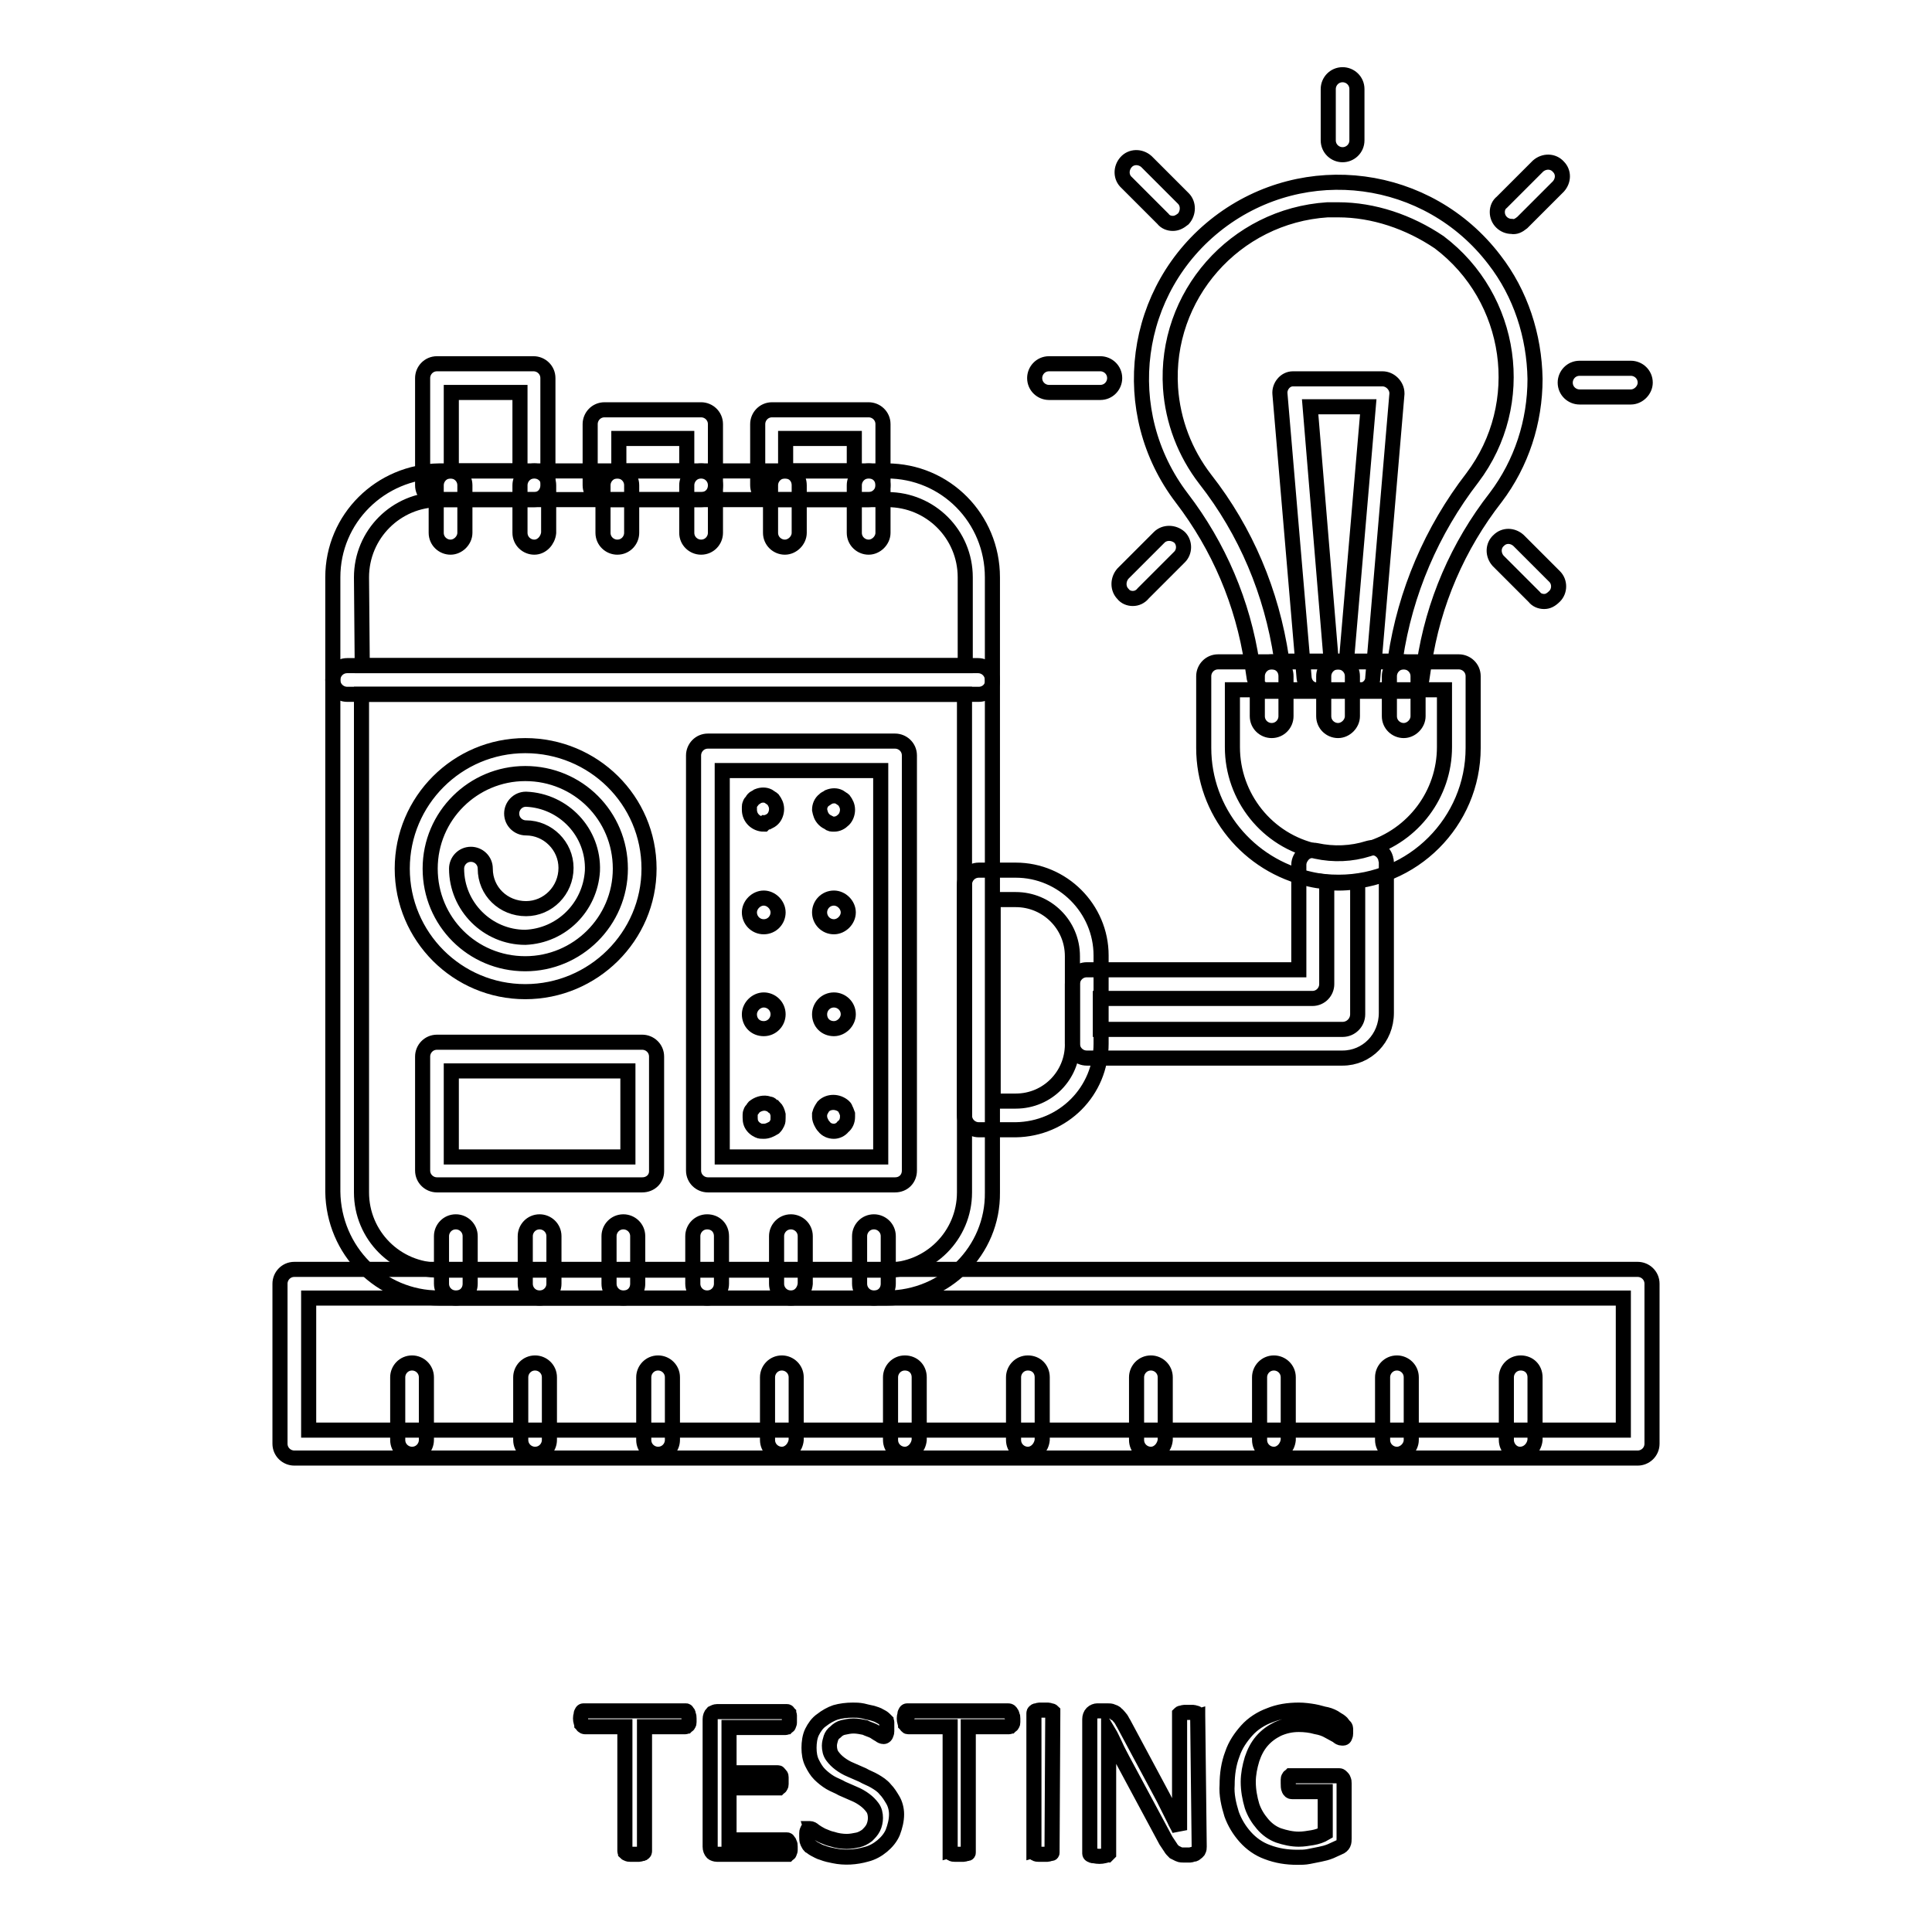
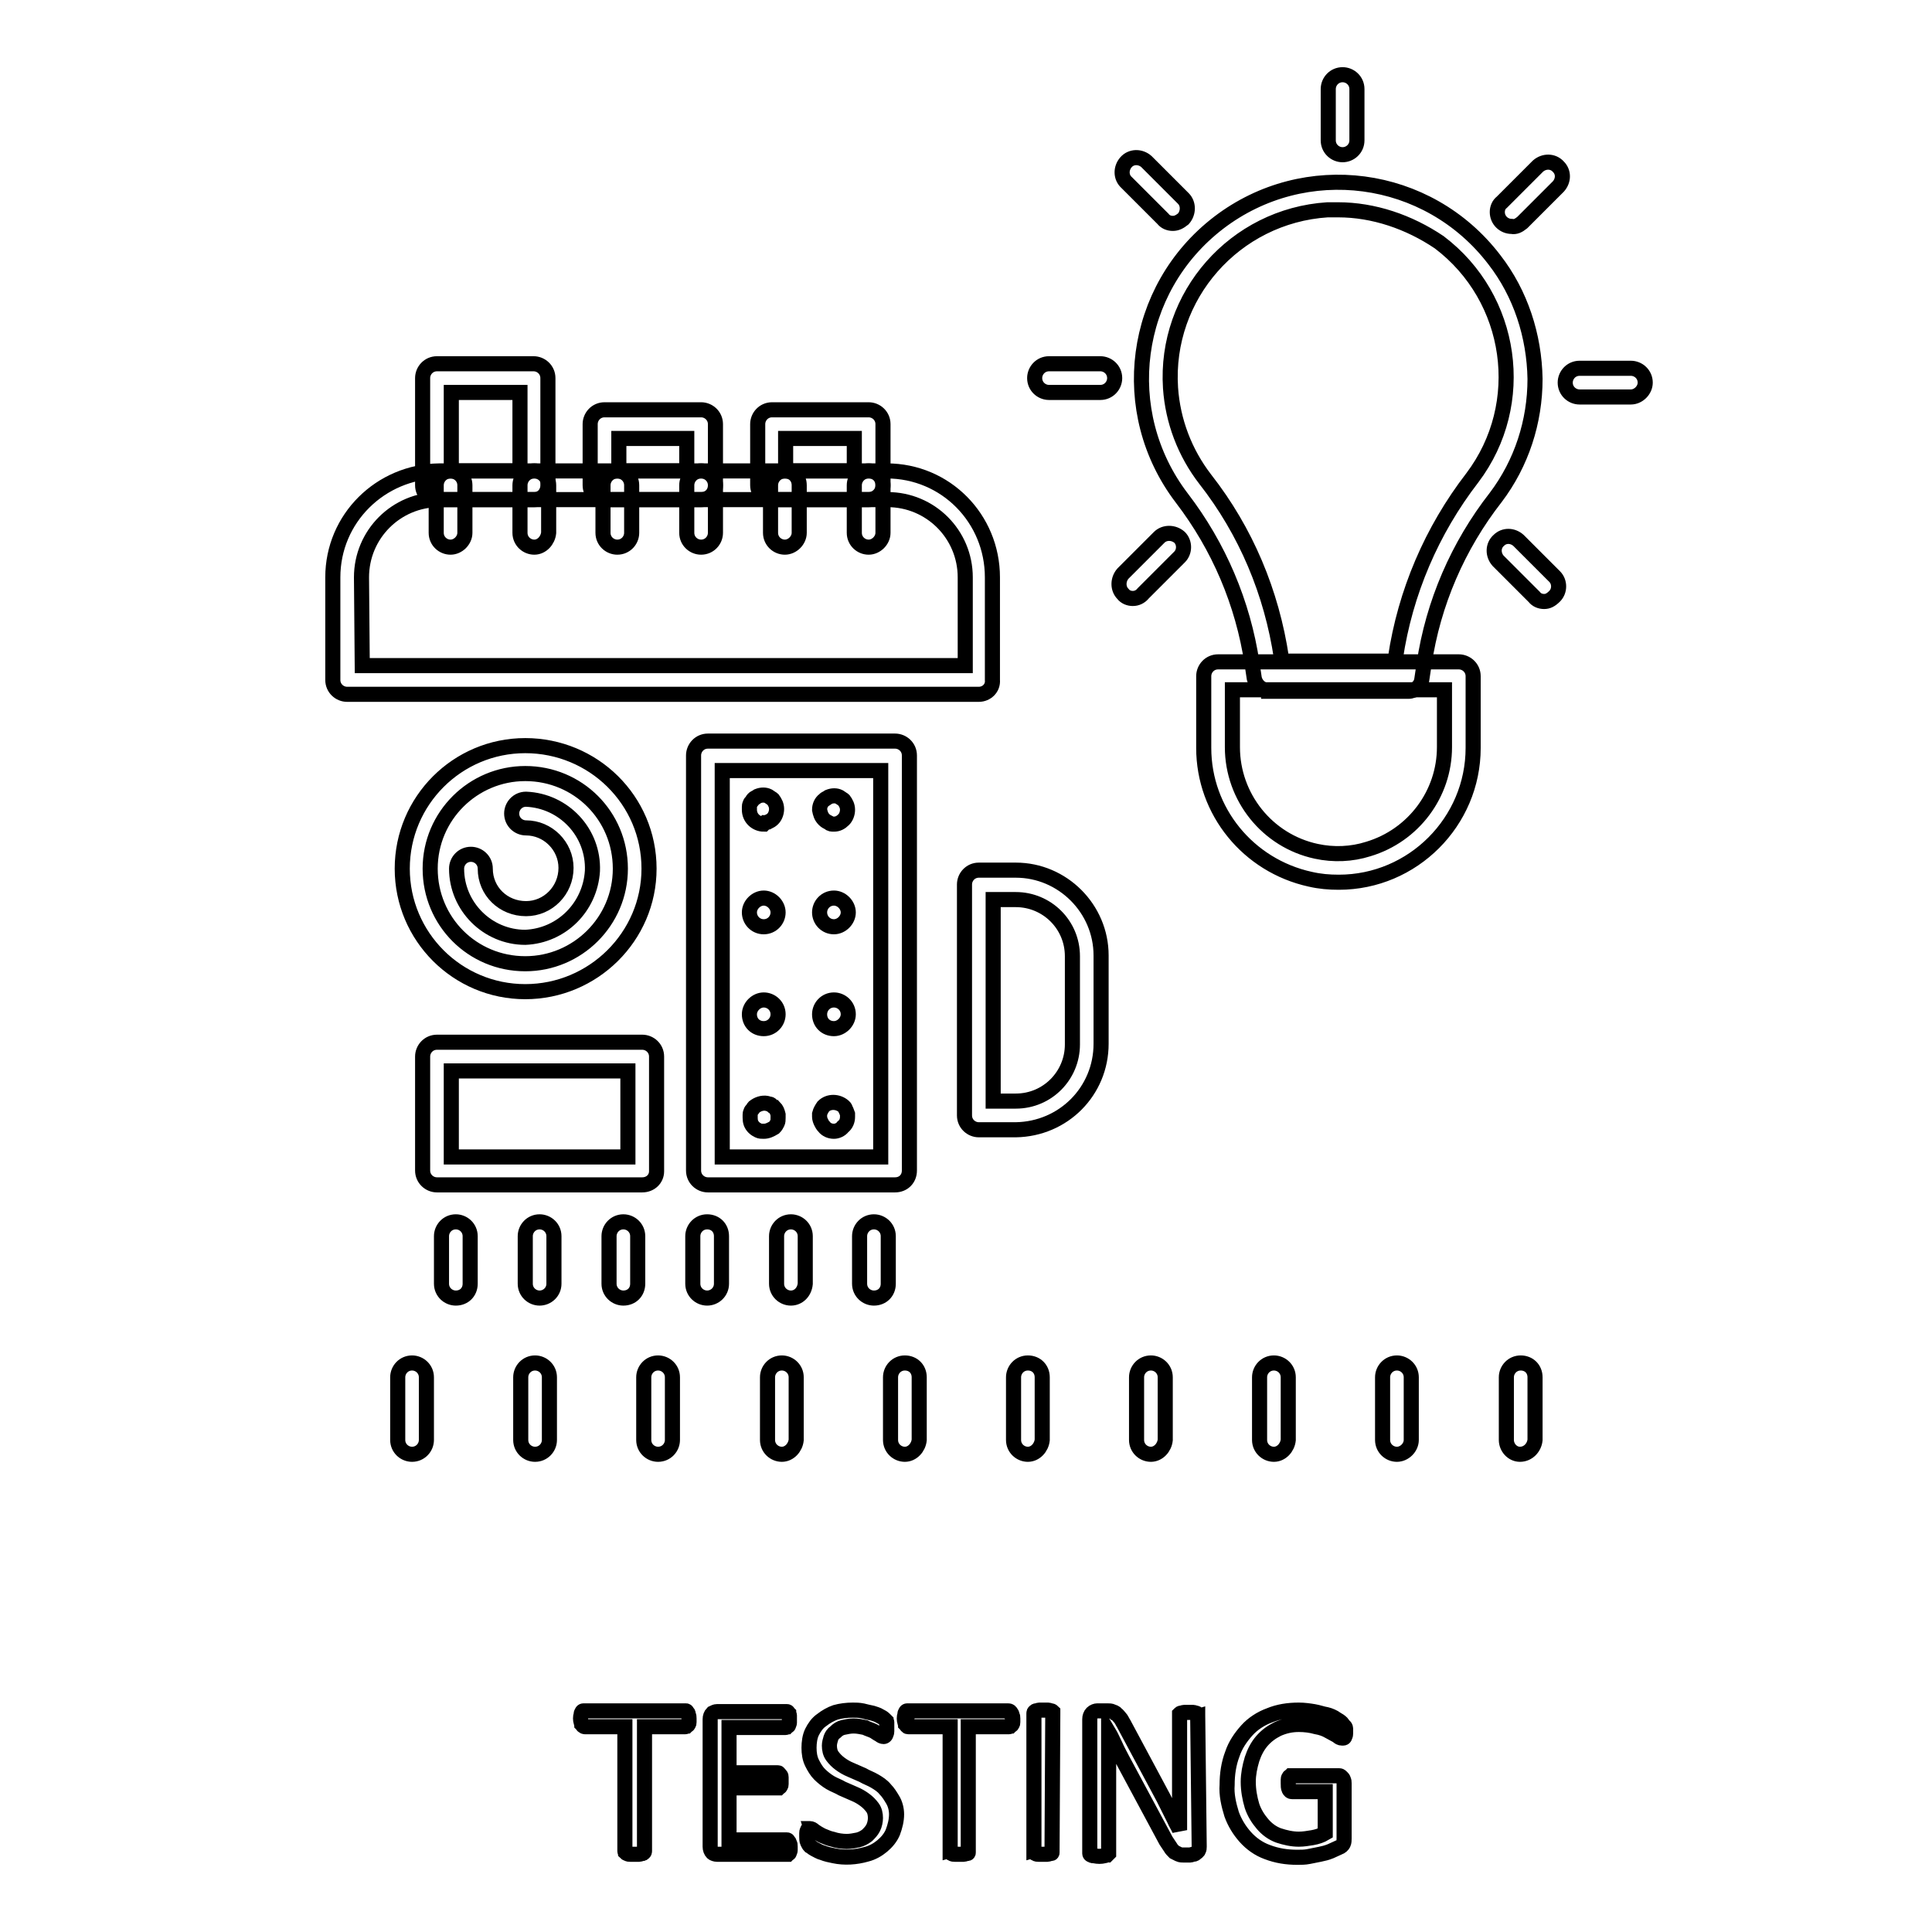
<svg xmlns="http://www.w3.org/2000/svg" version="1.1" x="0px" y="0px" viewBox="0 0 256 256" enable-background="new 0 0 256 256" xml:space="preserve">
  <g>
    <path stroke-width="2" fill-opacity="0" stroke="#000000" d="M168.1,91.5c-0.9,0-1.7-0.7-1.9-1.6l-0.3-2c-1.2-8-4.4-15.5-9.3-21.9c-8.7-11.4-6.6-27.7,4.9-36.5 c11.4-8.7,27.7-6.6,36.5,4.9c3.5,4.5,5.3,10.1,5.4,15.8c0,5.7-1.8,11.2-5.2,15.7c-5,6.4-8.3,14-9.5,22.1l-0.3,2 c-0.1,0.9-0.9,1.6-1.8,1.6H168.1z M177.3,27.8h-1.4c-12.3,0.8-21.6,11.4-20.8,23.6c0.3,4.4,1.9,8.6,4.6,12.1 c5.4,6.9,8.8,15,10.1,23.7l0.1,0.4h14.9l0.1-0.4c1.3-8.7,4.8-16.9,10.2-23.9c7.4-9.8,5.4-23.8-4.4-31.2 C186.7,29.4,182,27.8,177.3,27.8L177.3,27.8z M177.9,20.5c-1,0-1.9-0.8-1.9-1.9l0,0v-6.8c0-1,0.8-1.9,1.9-1.9c1,0,1.9,0.8,1.9,1.9 v6.8C179.8,19.7,178.9,20.5,177.9,20.5L177.9,20.5z M200.3,30c-1,0-1.9-0.8-1.9-1.9c0-0.5,0.2-1,0.6-1.3l4.8-4.8 c0.8-0.7,2-0.7,2.7,0.1c0.7,0.7,0.7,1.8,0,2.6l-4.8,4.8C201.2,29.9,200.8,30.1,200.3,30L200.3,30z M150.1,79.3 c-0.5,0-1-0.2-1.3-0.6c-0.7-0.7-0.7-1.9,0-2.7l4.8-4.8c0.7-0.7,1.9-0.7,2.7,0c0.7,0.7,0.7,1.9,0,2.6c0,0,0,0,0,0l-4.8,4.8 C151.1,79.1,150.6,79.3,150.1,79.3L150.1,79.3z M216.1,52.6h-6.8c-1,0-1.9-0.8-1.9-1.9c0-1,0.8-1.9,1.9-1.9h6.8 c1,0,1.9,0.8,1.9,1.9C218,51.7,217.1,52.6,216.1,52.6z M145.8,52h-6.8c-1,0-1.9-0.8-1.9-1.9c0-1,0.8-1.9,1.9-1.9h6.8 c1,0,1.9,0.8,1.9,1.9C147.7,51.1,146.9,52,145.8,52z M204.6,79.7c-0.5,0-1-0.2-1.3-0.6l-4.8-4.8c-0.7-0.8-0.7-2,0.1-2.7 c0.7-0.7,1.8-0.7,2.6,0l4.8,4.8c0.7,0.7,0.7,1.9,0,2.6c0,0,0,0,0,0C205.5,79.5,205.1,79.7,204.6,79.7z M155.4,29.6 c-0.5,0-1-0.2-1.3-0.6l-4.8-4.8c-0.8-0.7-0.8-1.9-0.1-2.7s1.9-0.8,2.7-0.1c0,0,0.1,0.1,0.1,0.1l4.8,4.8c0.7,0.7,0.7,1.9,0,2.7 C156.3,29.4,155.9,29.6,155.4,29.6z" />
-     <path stroke-width="2" fill-opacity="0" stroke="#000000" d="M180.1,91.5h-5.4c-1,0-1.8-0.7-1.9-1.7l-3.2-37.6c-0.1-1,0.7-2,1.7-2c0,0,0.1,0,0.1,0h11.8 c1,0,1.9,0.9,1.9,1.9c0,0,0,0.1,0,0.1l-3.2,37.6C181.9,90.7,181.1,91.5,180.1,91.5z M176.4,87.7h2l2.9-33.8h-7.7L176.4,87.7z  M168.5,96.8c-1,0-1.9-0.8-1.9-1.9l0,0v-5.3c0-1,0.8-1.9,1.9-1.9s1.9,0.8,1.9,1.9l0,0v5.3C170.4,95.9,169.6,96.8,168.5,96.8 L168.5,96.8z" />
-     <path stroke-width="2" fill-opacity="0" stroke="#000000" d="M177.3,96.8c-1,0-1.9-0.8-1.9-1.9l0,0v-5.3c0-1,0.8-1.9,1.9-1.9c1,0,1.9,0.8,1.9,1.9v5.3 C179.2,95.9,178.3,96.8,177.3,96.8L177.3,96.8L177.3,96.8z M186,96.8c-1,0-1.9-0.8-1.9-1.9l0,0v-5.3c0-1,0.8-1.9,1.9-1.9 c1,0,1.9,0.8,1.9,1.9v5.3C187.9,95.9,187,96.8,186,96.8L186,96.8L186,96.8z M217,193.2H39c-1,0-1.9-0.8-1.9-1.9l0,0v-21.2 c0-1,0.8-1.9,1.9-1.9l0,0h178c1,0,1.9,0.8,1.9,1.9l0,0v21.2C218.9,192.4,218,193.2,217,193.2L217,193.2z M40.9,189.5h174.2V172 H40.9V189.5z" />
    <path stroke-width="2" fill-opacity="0" stroke="#000000" d="M54.6,192.7c-1,0-1.9-0.8-1.9-1.9l0,0v-8.3c0-1,0.8-1.9,1.9-1.9c1,0,1.9,0.8,1.9,1.9v8.3 C56.5,191.8,55.7,192.7,54.6,192.7L54.6,192.7z M70.9,192.7c-1,0-1.9-0.8-1.9-1.9l0,0v-8.3c0-1,0.8-1.9,1.9-1.9 c1,0,1.9,0.8,1.9,1.9v8.3C72.8,191.8,72,192.7,70.9,192.7L70.9,192.7z M87.2,192.7c-1,0-1.9-0.8-1.9-1.9l0,0v-8.3 c0-1,0.8-1.9,1.9-1.9c1,0,1.9,0.8,1.9,1.9v8.3C89.1,191.8,88.3,192.7,87.2,192.7L87.2,192.7z M103.6,192.7c-1,0-1.9-0.8-1.9-1.9 l0,0v-8.3c0-1,0.8-1.9,1.9-1.9c1,0,1.9,0.8,1.9,1.9v8.3C105.4,191.8,104.6,192.7,103.6,192.7L103.6,192.7z M119.9,192.7 c-1,0-1.9-0.8-1.9-1.9l0,0v-8.3c0-1,0.8-1.9,1.9-1.9s1.9,0.8,1.9,1.9v8.3C121.7,191.8,120.9,192.7,119.9,192.7L119.9,192.7z  M136.2,192.7c-1,0-1.9-0.8-1.9-1.9l0,0v-8.3c0-1,0.8-1.9,1.9-1.9s1.9,0.8,1.9,1.9v8.3C138,191.8,137.2,192.7,136.2,192.7 L136.2,192.7z M152.5,192.7c-1,0-1.9-0.8-1.9-1.9l0,0v-8.3c0-1,0.8-1.9,1.9-1.9c1,0,1.9,0.8,1.9,1.9v8.3 C154.3,191.8,153.5,192.7,152.5,192.7L152.5,192.7z M168.8,192.7c-1,0-1.9-0.8-1.9-1.9c0,0,0,0,0,0v-8.3c0-1,0.8-1.9,1.9-1.9 c1,0,1.9,0.8,1.9,1.9v8.3C170.6,191.8,169.8,192.7,168.8,192.7z M185.1,192.7c-1,0-1.9-0.8-1.9-1.9v-8.3c0-1,0.8-1.9,1.9-1.9 c1,0,1.9,0.8,1.9,1.9v8.3C187,191.8,186.1,192.7,185.1,192.7C185.1,192.7,185.1,192.7,185.1,192.7L185.1,192.7z M201.4,192.7 c-1,0-1.8-0.9-1.8-1.9v-8.3c0-1,0.8-1.9,1.9-1.9s1.9,0.8,1.9,1.9v8.3C203.3,191.8,202.5,192.7,201.4,192.7 C201.4,192.7,201.4,192.7,201.4,192.7L201.4,192.7z M129.7,92H46c-1,0-1.9-0.8-1.9-1.9V76.5c0-7.8,6.3-14,14.1-14.1h59.3 c7.8,0,14,6.3,14,14.1v13.6C131.6,91.2,130.7,92,129.7,92L129.7,92z M48,88.2h79.9V76.5c0-5.7-4.6-10.3-10.3-10.3H58.2 c-5.7,0-10.3,4.6-10.3,10.3L48,88.2z" />
-     <path stroke-width="2" fill-opacity="0" stroke="#000000" d="M117.5,172H58.2c-7.8,0-14-6.3-14.1-14.1V90.1c0-1,0.8-1.9,1.9-1.9l0,0h83.6c1,0,1.9,0.8,1.9,1.9l0,0V158 C131.6,165.7,125.3,172,117.5,172z M47.9,92v66c0,5.7,4.6,10.3,10.3,10.3h59.3c5.7,0,10.3-4.6,10.3-10.3V92H47.9z M177.9,140.2H144 c-1,0-1.9-0.8-1.9-1.9l0,0v-7.9c0-1,0.8-1.9,1.9-1.9l0,0h28.1v-13.9c0-0.6,0.3-1.1,0.7-1.5c0.5-0.4,1.1-0.5,1.6-0.4 c2.3,0.5,4.7,0.4,6.9-0.3c1-0.3,2,0.3,2.3,1.3c0,0.2,0.1,0.3,0.1,0.5v20C183.7,137.6,181.1,140.2,177.9,140.2L177.9,140.2z  M145.9,136.4h32c1.1,0,2-0.9,2-2v-17.6c-1.3,0.2-2.7,0.3-4.1,0.1v13.5c0,1-0.8,1.9-1.9,1.9l0,0h-28.1V136.4z" />
    <path stroke-width="2" fill-opacity="0" stroke="#000000" d="M177.4,116.9c-1.3,0-2.5-0.1-3.8-0.4c-8.2-1.8-14.1-9-14.1-17.4v-9.5c0-1,0.8-1.9,1.9-1.9l0,0h31.9 c1,0,1.9,0.8,1.9,1.9l0,0v9.5C195.2,108.9,187.2,116.9,177.4,116.9L177.4,116.9z M163.3,91.5V99c0,6.6,4.6,12.4,11.1,13.8 c2.3,0.5,4.7,0.4,6.9-0.3c6-1.8,10.1-7.3,10.1-13.5v-7.6H163.3z M134.6,149.7h-4.9c-1,0-1.9-0.8-1.9-1.9v-30.6c0-1,0.8-1.9,1.9-1.9 l0,0h4.9c6.2,0,11.3,5.1,11.3,11.3v11.7C145.9,144.6,140.9,149.6,134.6,149.7C134.6,149.7,134.6,149.7,134.6,149.7z M131.6,145.9h3 c4.2,0,7.5-3.4,7.5-7.5v-11.7c0-4.2-3.4-7.5-7.5-7.5h-3V145.9z M69.6,131.4c-9,0-16.3-7.3-16.3-16.3c0-9,7.3-16.3,16.3-16.3 S86,106,86,115.1l0,0C86,124.1,78.6,131.4,69.6,131.4z M69.6,102.5c-6.9,0-12.6,5.6-12.6,12.6s5.6,12.6,12.6,12.6 c6.9,0,12.6-5.6,12.6-12.6l0,0C82.2,108.1,76.6,102.5,69.6,102.5C69.6,102.5,69.6,102.5,69.6,102.5L69.6,102.5z" />
    <path stroke-width="2" fill-opacity="0" stroke="#000000" d="M69.6,124.2c-5,0-9.1-4.1-9.1-9.1c0-1,0.8-1.9,1.9-1.9c1,0,1.9,0.8,1.9,1.9c0,3,2.4,5.3,5.4,5.3 c2.9,0,5.3-2.4,5.3-5.4c0-2.9-2.4-5.3-5.3-5.3c-1,0-1.9-0.8-1.9-1.9c0-1,0.8-1.9,1.9-1.9c5,0.2,9,4.4,8.8,9.5 C78.2,120.2,74.4,124,69.6,124.2z M60.4,172c-1,0-1.9-0.8-1.9-1.9l0,0v-6.3c0-1,0.8-1.9,1.9-1.9c1,0,1.9,0.8,1.9,1.9v6.3 C62.3,171.2,61.5,172,60.4,172L60.4,172L60.4,172z M71.5,172c-1,0-1.9-0.8-1.9-1.9l0,0v-6.3c0-1,0.8-1.9,1.9-1.9 c1,0,1.9,0.8,1.9,1.9v6.3C73.4,171.2,72.5,172,71.5,172L71.5,172L71.5,172z M82.6,172c-1,0-1.9-0.8-1.9-1.9l0,0v-6.3 c0-1,0.8-1.9,1.9-1.9c1,0,1.9,0.8,1.9,1.9v6.3C84.5,171.2,83.7,172,82.6,172L82.6,172L82.6,172z M93.7,172c-1,0-1.9-0.8-1.9-1.9 l0,0v-6.3c0-1,0.8-1.9,1.9-1.9s1.9,0.8,1.9,1.9v6.3C95.6,171.2,94.7,172,93.7,172L93.7,172L93.7,172z M104.8,172 c-1,0-1.9-0.8-1.9-1.9l0,0v-6.3c0-1,0.8-1.9,1.9-1.9c1,0,1.9,0.8,1.9,1.9v6.3C106.6,171.2,105.8,172,104.8,172L104.8,172L104.8,172 z M115.8,172c-1,0-1.9-0.8-1.9-1.9l0,0v-6.3c0-1,0.8-1.9,1.9-1.9c1,0,1.9,0.8,1.9,1.9v6.3C117.7,171.2,116.9,172,115.8,172 L115.8,172L115.8,172z M59.7,72.5c-1,0-1.9-0.8-1.9-1.9l0,0v-6.3c0-1,0.8-1.9,1.9-1.9c1,0,1.9,0.8,1.9,1.9v6.3 C61.6,71.6,60.7,72.5,59.7,72.5L59.7,72.5z M70.8,72.5c-1,0-1.9-0.8-1.9-1.9l0,0v-6.3c0-1,0.8-1.9,1.9-1.9c1,0,1.9,0.8,1.9,1.9v6.3 C72.6,71.6,71.8,72.5,70.8,72.5L70.8,72.5z M81.8,72.5c-1,0-1.9-0.8-1.9-1.9l0,0v-6.3c0-1,0.8-1.9,1.9-1.9c1,0,1.9,0.8,1.9,1.9l0,0 v6.3C83.7,71.6,82.9,72.5,81.8,72.5L81.8,72.5z M92.9,72.5c-1,0-1.9-0.8-1.9-1.9l0,0v-6.3c0-1,0.8-1.9,1.9-1.9c1,0,1.9,0.8,1.9,1.9 l0,0v6.3C94.8,71.6,94,72.5,92.9,72.5L92.9,72.5z M104,72.5c-1,0-1.9-0.8-1.9-1.9l0,0v-6.3c0-1,0.8-1.9,1.9-1.9s1.9,0.8,1.9,1.9 l0,0v6.3C105.9,71.6,105,72.5,104,72.5L104,72.5z M115.1,72.5c-1,0-1.9-0.8-1.9-1.9l0,0v-6.3c0-1,0.8-1.9,1.9-1.9s1.9,0.8,1.9,1.9 l0,0v6.3C117,71.6,116.1,72.5,115.1,72.5L115.1,72.5z M118.6,157H93.8c-1,0-1.9-0.8-1.9-1.9l0,0v-55c0-1,0.8-1.9,1.9-1.9l0,0h24.8 c1,0,1.9,0.8,1.9,1.9l0,0v55C120.5,156.2,119.7,157,118.6,157L118.6,157z M95.7,153.3h21v-51.2h-21V153.3z" />
    <path stroke-width="2" fill-opacity="0" stroke="#000000" d="M101.2,109.2c-1,0-1.9-0.8-1.9-1.9c0-0.1,0-0.3,0-0.4c0-0.1,0-0.2,0.1-0.4c0-0.1,0.1-0.2,0.2-0.3 c0.1-0.1,0.1-0.2,0.2-0.3c0.1-0.1,0.2-0.2,0.3-0.2l0.3-0.2c0.5-0.2,1-0.2,1.4,0l0.3,0.2c0.1,0.1,0.2,0.1,0.3,0.2 c0.3,0.4,0.5,0.8,0.5,1.3c0,0.5-0.2,1-0.5,1.3c-0.2,0.2-0.4,0.3-0.6,0.4c-0.1,0-0.2,0.1-0.4,0.1L101.2,109.2z M99.3,134.4 c0-1,0.9-1.9,1.9-1.9c1,0,1.9,0.8,1.9,1.9c0,1-0.8,1.9-1.9,1.9C100.1,136.3,99.3,135.5,99.3,134.4z M99.3,120.9 c0-1,0.9-1.9,1.9-1.9c1,0,1.9,0.9,1.9,1.9l0,0c0,1-0.8,1.9-1.9,1.9C100.1,122.8,99.3,121.9,99.3,120.9z M101.2,149.9 c-0.3,0-0.5,0-0.7-0.1c-0.2-0.1-0.4-0.2-0.6-0.4c-0.4-0.4-0.5-0.8-0.5-1.3c0-0.1,0-0.2,0-0.4c0-0.1,0-0.2,0.1-0.4 c0-0.1,0.1-0.2,0.2-0.3c0.1-0.1,0.1-0.2,0.2-0.3c0.5-0.4,1.1-0.6,1.7-0.5c0.1,0,0.2,0.1,0.4,0.1c0.1,0,0.2,0.1,0.3,0.2 c0.1,0.1,0.2,0.2,0.3,0.2c0.3,0.3,0.4,0.6,0.5,1c0,0.1,0,0.2,0,0.4c0,0.3,0,0.5-0.1,0.7c-0.1,0.2-0.2,0.4-0.4,0.6 C102.1,149.7,101.7,149.9,101.2,149.9z M110.5,109.2c-0.3,0-0.5,0-0.7-0.2c-0.2-0.1-0.4-0.2-0.6-0.4c-0.4-0.4-0.5-0.8-0.6-1.3 c0-0.5,0.2-1,0.6-1.3c0.1-0.1,0.2-0.2,0.3-0.2l0.3-0.2c0.5-0.2,1-0.2,1.4,0l0.3,0.2c0.1,0.1,0.2,0.1,0.3,0.2 c0.3,0.4,0.5,0.8,0.5,1.3c0,0.5-0.2,1-0.5,1.3C111.4,109,111,109.2,110.5,109.2L110.5,109.2z M108.6,134.4c0-1,0.8-1.9,1.9-1.9 c1,0,1.9,0.8,1.9,1.9c0,1-0.9,1.9-1.9,1.9C109.4,136.3,108.6,135.5,108.6,134.4L108.6,134.4z M108.6,120.9c0-1,0.8-1.9,1.9-1.9 c1,0,1.9,0.9,1.9,1.9c0,1-0.9,1.9-1.9,1.9C109.4,122.8,108.6,121.9,108.6,120.9z M110.5,149.9c-0.5,0-1-0.2-1.3-0.6 c-0.2-0.2-0.3-0.4-0.4-0.6c-0.1-0.2-0.2-0.5-0.2-0.7c0-0.1,0-0.2,0-0.4c0.1-0.4,0.3-0.7,0.5-1c0.7-0.7,1.9-0.7,2.7,0 c0.1,0.1,0.2,0.2,0.2,0.3c0.1,0.2,0.2,0.4,0.3,0.7c0,0.1,0,0.2,0,0.4c0,0.5-0.2,1-0.6,1.3C111.4,149.7,110.9,149.9,110.5,149.9z  M85.1,157H57.9c-1,0-1.9-0.8-1.9-1.9l0,0V140c0-1,0.8-1.9,1.9-1.9l0,0h27.2c1,0,1.9,0.8,1.9,1.9l0,0v15.2 C87,156.2,86.2,157,85.1,157z M59.8,153.3h23.4v-11.4H59.8L59.8,153.3z M70.8,66.2H57.9c-1,0-1.9-0.8-1.9-1.9l0,0V50.1 c0-1,0.8-1.9,1.9-1.9h12.8c1,0,1.9,0.8,1.9,1.9l0,0v14.2C72.6,65.4,71.8,66.2,70.8,66.2L70.8,66.2z M59.8,62.4h9.1V52h-9.1V62.4z  M92.9,66.2H80.1c-1,0-1.9-0.8-1.9-1.9l0,0v-8.1c0-1,0.8-1.9,1.9-1.9l0,0h12.8c1,0,1.9,0.8,1.9,1.9v8.1 C94.8,65.4,94,66.2,92.9,66.2L92.9,66.2z M82,62.4H91v-4.3H82V62.4z M115.1,66.2h-12.8c-1,0-1.9-0.8-1.9-1.9l0,0v-8.1 c0-1,0.8-1.9,1.9-1.9l0,0h12.8c1,0,1.9,0.8,1.9,1.9l0,0v8.1C117,65.4,116.1,66.2,115.1,66.2L115.1,66.2z M104.1,62.4h9.1v-4.3h-9.1 V62.4z M91.3,227.7v0.5c0,0.1,0,0.2-0.1,0.3c0,0.1-0.1,0.1-0.2,0.2c-0.1,0-0.1,0.1-0.2,0.1h-5.4v16.5c0,0.1,0,0.1-0.1,0.2 c-0.1,0.1-0.1,0.1-0.2,0.1c-0.1,0-0.3,0.1-0.4,0.1c-0.2,0-0.4,0-0.6,0c-0.2,0-0.4,0-0.6,0c-0.1,0-0.3,0-0.4-0.1 c-0.1,0-0.2-0.1-0.2-0.1c0-0.1-0.1-0.1-0.1-0.2v-16.5h-5.3c-0.1,0-0.1,0-0.2-0.1c-0.1,0-0.1-0.1-0.2-0.2c0-0.1-0.1-0.2-0.1-0.3 c-0.1-0.3-0.1-0.7,0-1c0-0.1,0-0.2,0.1-0.3c0-0.1,0.1-0.2,0.2-0.2c0.1,0,0.1,0,0.2,0h13.2c0.1,0,0.1,0,0.2,0c0.1,0,0.1,0.1,0.2,0.2 c0.1,0.1,0.1,0.2,0.1,0.3C91.3,227.4,91.3,227.5,91.3,227.7z M104.7,244.7v0.5c0,0.1-0.1,0.2-0.1,0.3c0,0.1-0.1,0.1-0.2,0.2 c-0.1,0-0.1,0-0.2,0H95c-0.2,0-0.5-0.1-0.6-0.2c-0.2-0.2-0.3-0.5-0.3-0.8v-16.9c0-0.3,0.1-0.6,0.3-0.8c0.2-0.1,0.4-0.2,0.6-0.2h9.1 c0.1,0,0.1,0,0.2,0c0.1,0,0.1,0.1,0.2,0.2c0,0.1,0.1,0.2,0.1,0.3c0,0.2,0,0.3,0,0.5c0,0.2,0,0.3,0,0.5c0,0.1-0.1,0.2-0.1,0.3 c0,0.1-0.1,0.1-0.2,0.2c-0.1,0-0.1,0.1-0.2,0.1h-7.5v6h6.4c0.1,0,0.2,0,0.2,0.1c0.1,0.1,0.1,0.1,0.2,0.2c0.1,0.1,0.1,0.2,0.1,0.3 v0.9c0,0.1,0,0.2-0.1,0.3c0,0.1-0.1,0.1-0.2,0.2c-0.1,0-0.1,0-0.2,0h-6.4v6.9h7.5c0.1,0,0.1,0,0.2,0c0.1,0,0.1,0.1,0.2,0.2 c0.1,0.1,0.1,0.2,0.1,0.3C104.7,244.3,104.7,244.5,104.7,244.7z M118.8,240.4c0,0.8-0.2,1.6-0.5,2.4c-0.3,0.7-0.8,1.3-1.4,1.8 c-0.6,0.5-1.3,0.9-2.1,1.1c-1.4,0.4-2.9,0.5-4.3,0.2c-0.5-0.1-1-0.2-1.5-0.4c-0.4-0.1-0.7-0.3-1.1-0.5c-0.2-0.1-0.4-0.3-0.6-0.4 c-0.1-0.1-0.2-0.3-0.3-0.5c-0.1-0.2-0.1-0.5-0.1-0.7c0-0.2,0-0.4,0-0.5c0-0.1,0-0.2,0.1-0.4c0-0.1,0.1-0.1,0.1-0.2 c0.1,0,0.1,0,0.2,0c0.2,0,0.4,0.1,0.6,0.3c0.3,0.2,0.6,0.4,1,0.6c0.5,0.2,0.9,0.4,1.4,0.5c0.6,0.2,1.3,0.3,1.9,0.3 c0.5,0,1-0.1,1.5-0.2c0.4-0.1,0.8-0.3,1.2-0.6c0.3-0.3,0.6-0.6,0.8-1c0.2-0.4,0.3-0.9,0.3-1.3c0-0.5-0.1-1-0.4-1.4 c-0.3-0.4-0.6-0.7-1-1c-0.4-0.3-0.9-0.6-1.4-0.8l-1.6-0.7c-0.5-0.3-1.1-0.5-1.6-0.8c-0.5-0.3-1-0.7-1.4-1.1c-0.4-0.4-0.7-0.9-1-1.5 c-0.3-0.6-0.4-1.3-0.4-2c0-0.7,0.1-1.5,0.4-2.1c0.3-0.6,0.7-1.2,1.3-1.6c0.5-0.4,1.2-0.8,1.8-1c0.7-0.2,1.5-0.3,2.3-0.3 c0.4,0,0.8,0,1.3,0.1c0.4,0.1,0.8,0.2,1.3,0.3c0.3,0.1,0.7,0.2,1,0.4c0.2,0.1,0.4,0.2,0.6,0.4c0.1,0.1,0.1,0.1,0.2,0.2 c0,0.1,0.1,0.1,0.1,0.2v1.2c0,0.1,0,0.2-0.1,0.4c0,0.1-0.1,0.2-0.1,0.2c0,0-0.1,0.1-0.2,0.1c-0.2,0-0.4-0.1-0.5-0.2 c-0.2-0.1-0.5-0.3-0.8-0.5c-0.4-0.2-0.8-0.3-1.2-0.5c-0.5-0.1-1-0.2-1.5-0.2c-0.5,0-0.9,0.1-1.4,0.2c-0.4,0.1-0.7,0.3-1,0.6 c-0.3,0.2-0.5,0.5-0.6,0.8c-0.1,0.3-0.2,0.7-0.2,1c0,0.5,0.1,1,0.4,1.4c0.3,0.4,0.6,0.7,1,1c0.4,0.3,0.9,0.6,1.4,0.8l1.6,0.7 c0.5,0.3,1.1,0.5,1.6,0.8c0.5,0.3,1,0.6,1.4,1.1c0.4,0.4,0.7,0.9,1,1.4C118.6,239,118.8,239.7,118.8,240.4L118.8,240.4z  M134.2,227.7v0.5c0,0.1,0,0.2-0.1,0.3c0,0.1-0.1,0.1-0.2,0.2c-0.1,0-0.1,0.1-0.2,0.1h-5.4v16.5c0,0.1,0,0.1,0,0.2 c0,0.1-0.1,0.1-0.2,0.1c-0.1,0-0.3,0.1-0.4,0.1c-0.2,0-0.4,0-0.6,0c-0.2,0-0.4,0-0.6,0c-0.1,0-0.3,0-0.4-0.1 c-0.1,0-0.1-0.1-0.2-0.1c0-0.1,0-0.1,0-0.2v-16.5h-5.5c-0.1,0-0.2,0-0.2-0.1c-0.1,0-0.1-0.1-0.2-0.2c0-0.1-0.1-0.2-0.1-0.3 c-0.1-0.3-0.1-0.7,0-1c0-0.1,0-0.2,0.1-0.3c0-0.1,0.1-0.2,0.2-0.2c0.1,0,0.1,0,0.2,0h13.2c0.2,0,0.3,0.1,0.4,0.3 c0.1,0.1,0.1,0.2,0.1,0.3C134.2,227.4,134.2,227.5,134.2,227.7z M139.4,245.3c0,0.1,0,0.1,0,0.2c0,0.1-0.1,0.1-0.2,0.1 c-0.1,0-0.3,0.1-0.4,0.1c-0.2,0-0.4,0-0.6,0c-0.2,0-0.4,0-0.6,0c-0.1,0-0.3,0-0.4-0.1c-0.1,0-0.1-0.1-0.2-0.1c0-0.1,0-0.1,0-0.2 V227c0-0.1,0-0.1,0.1-0.2c0.1-0.1,0.1-0.1,0.2-0.1c0.1,0,0.3-0.1,0.4-0.1h1.2c0.1,0,0.3,0.1,0.4,0.1c0.1,0,0.2,0.1,0.2,0.1 c0,0.1,0,0.1,0,0.2L139.4,245.3z M158.9,244.7c0,0.2,0,0.3-0.1,0.5c-0.1,0.1-0.1,0.2-0.3,0.3c-0.1,0.1-0.2,0.2-0.4,0.2 c-0.1,0-0.3,0.1-0.4,0.1h-0.8c-0.2,0-0.5,0-0.7-0.1c-0.2-0.1-0.4-0.2-0.6-0.3c-0.2-0.2-0.4-0.4-0.5-0.6c-0.2-0.3-0.4-0.6-0.6-0.9 l-5.8-10.8c-0.3-0.6-0.6-1.1-0.9-1.8c-0.3-0.6-0.6-1.3-0.9-1.8v15.9c0,0.1,0,0.1,0,0.2c-0.1,0.1-0.1,0.1-0.2,0.2 c-0.1,0-0.3,0.1-0.4,0.1c-0.4,0.1-0.8,0.1-1.3,0c-0.1,0-0.3,0-0.4-0.1c-0.1,0-0.2-0.1-0.2-0.2c0-0.1,0-0.1,0-0.2v-17.6 c0-0.3,0.1-0.6,0.3-0.8c0.2-0.2,0.5-0.3,0.7-0.3h1.3c0.3,0,0.5,0,0.7,0.1c0.2,0.1,0.4,0.1,0.5,0.3c0.2,0.1,0.3,0.3,0.5,0.5 c0.2,0.2,0.3,0.5,0.5,0.8l4.5,8.4l0.8,1.5l0.7,1.4l0.7,1.4c0.2,0.5,0.5,0.9,0.7,1.4v-15.2c0-0.1,0-0.1,0-0.2 c0.1-0.1,0.1-0.1,0.2-0.1c0.1,0,0.3-0.1,0.4-0.1h1.2c0.1,0,0.3,0.1,0.4,0.1c0.1,0,0.1,0.1,0.2,0.1c0,0.1,0,0.1,0,0.2L158.9,244.7z  M178.3,229.2c0,0.2,0,0.3,0,0.5c0,0.1,0,0.2-0.1,0.4c0,0.1-0.1,0.2-0.2,0.2c-0.1,0-0.1,0-0.2,0c-0.2,0-0.4-0.1-0.6-0.3 c-0.4-0.2-0.7-0.4-1.1-0.6c-0.5-0.3-1.1-0.5-1.7-0.6c-0.7-0.2-1.5-0.3-2.3-0.3c-1,0-1.9,0.2-2.8,0.6c-0.8,0.4-1.5,0.9-2.1,1.6 c-0.6,0.7-1,1.5-1.3,2.4c-0.3,1-0.5,2-0.5,3c0,1.1,0.2,2.2,0.5,3.2c0.3,0.9,0.8,1.7,1.4,2.4c0.6,0.7,1.3,1.2,2.1,1.5 c0.9,0.3,1.8,0.5,2.7,0.5c0.6,0,1.2-0.1,1.8-0.2c0.6-0.1,1.2-0.3,1.7-0.6v-5.5h-4.4c-0.2,0-0.3-0.1-0.4-0.3 c-0.1-0.2-0.1-0.5-0.1-0.8v-0.5c0-0.1,0-0.2,0.1-0.3c0-0.1,0.1-0.1,0.2-0.2c0.1,0,0.2,0,0.2,0h6c0.1,0,0.2,0,0.3,0 c0.1,0,0.2,0.1,0.3,0.2c0.1,0.1,0.2,0.2,0.2,0.3c0.1,0.2,0.1,0.3,0.1,0.5v7.3c0,0.2,0,0.5-0.1,0.7c-0.1,0.2-0.3,0.4-0.6,0.5 c-0.4,0.2-0.7,0.3-1.1,0.5c-0.5,0.2-0.9,0.3-1.4,0.4c-0.5,0.1-1,0.2-1.5,0.3c-0.5,0.1-1,0.1-1.5,0.1c-1.4,0-2.7-0.2-4-0.7 c-1.1-0.4-2.1-1.1-2.9-2c-0.8-0.9-1.4-1.9-1.8-3c-0.4-1.3-0.7-2.6-0.6-3.9c0-1.4,0.2-2.8,0.7-4.1c0.4-1.2,1.1-2.2,1.9-3.1 c0.8-0.9,1.9-1.6,3-2c1.2-0.5,2.5-0.7,3.9-0.7c0.7,0,1.4,0.1,2,0.2c0.6,0.1,1.1,0.3,1.7,0.4c0.4,0.1,0.9,0.3,1.3,0.6 c0.2,0.1,0.5,0.3,0.7,0.5c0.1,0.1,0.2,0.3,0.3,0.4C178.3,228.8,178.3,229,178.3,229.2L178.3,229.2z" />
  </g>
</svg>